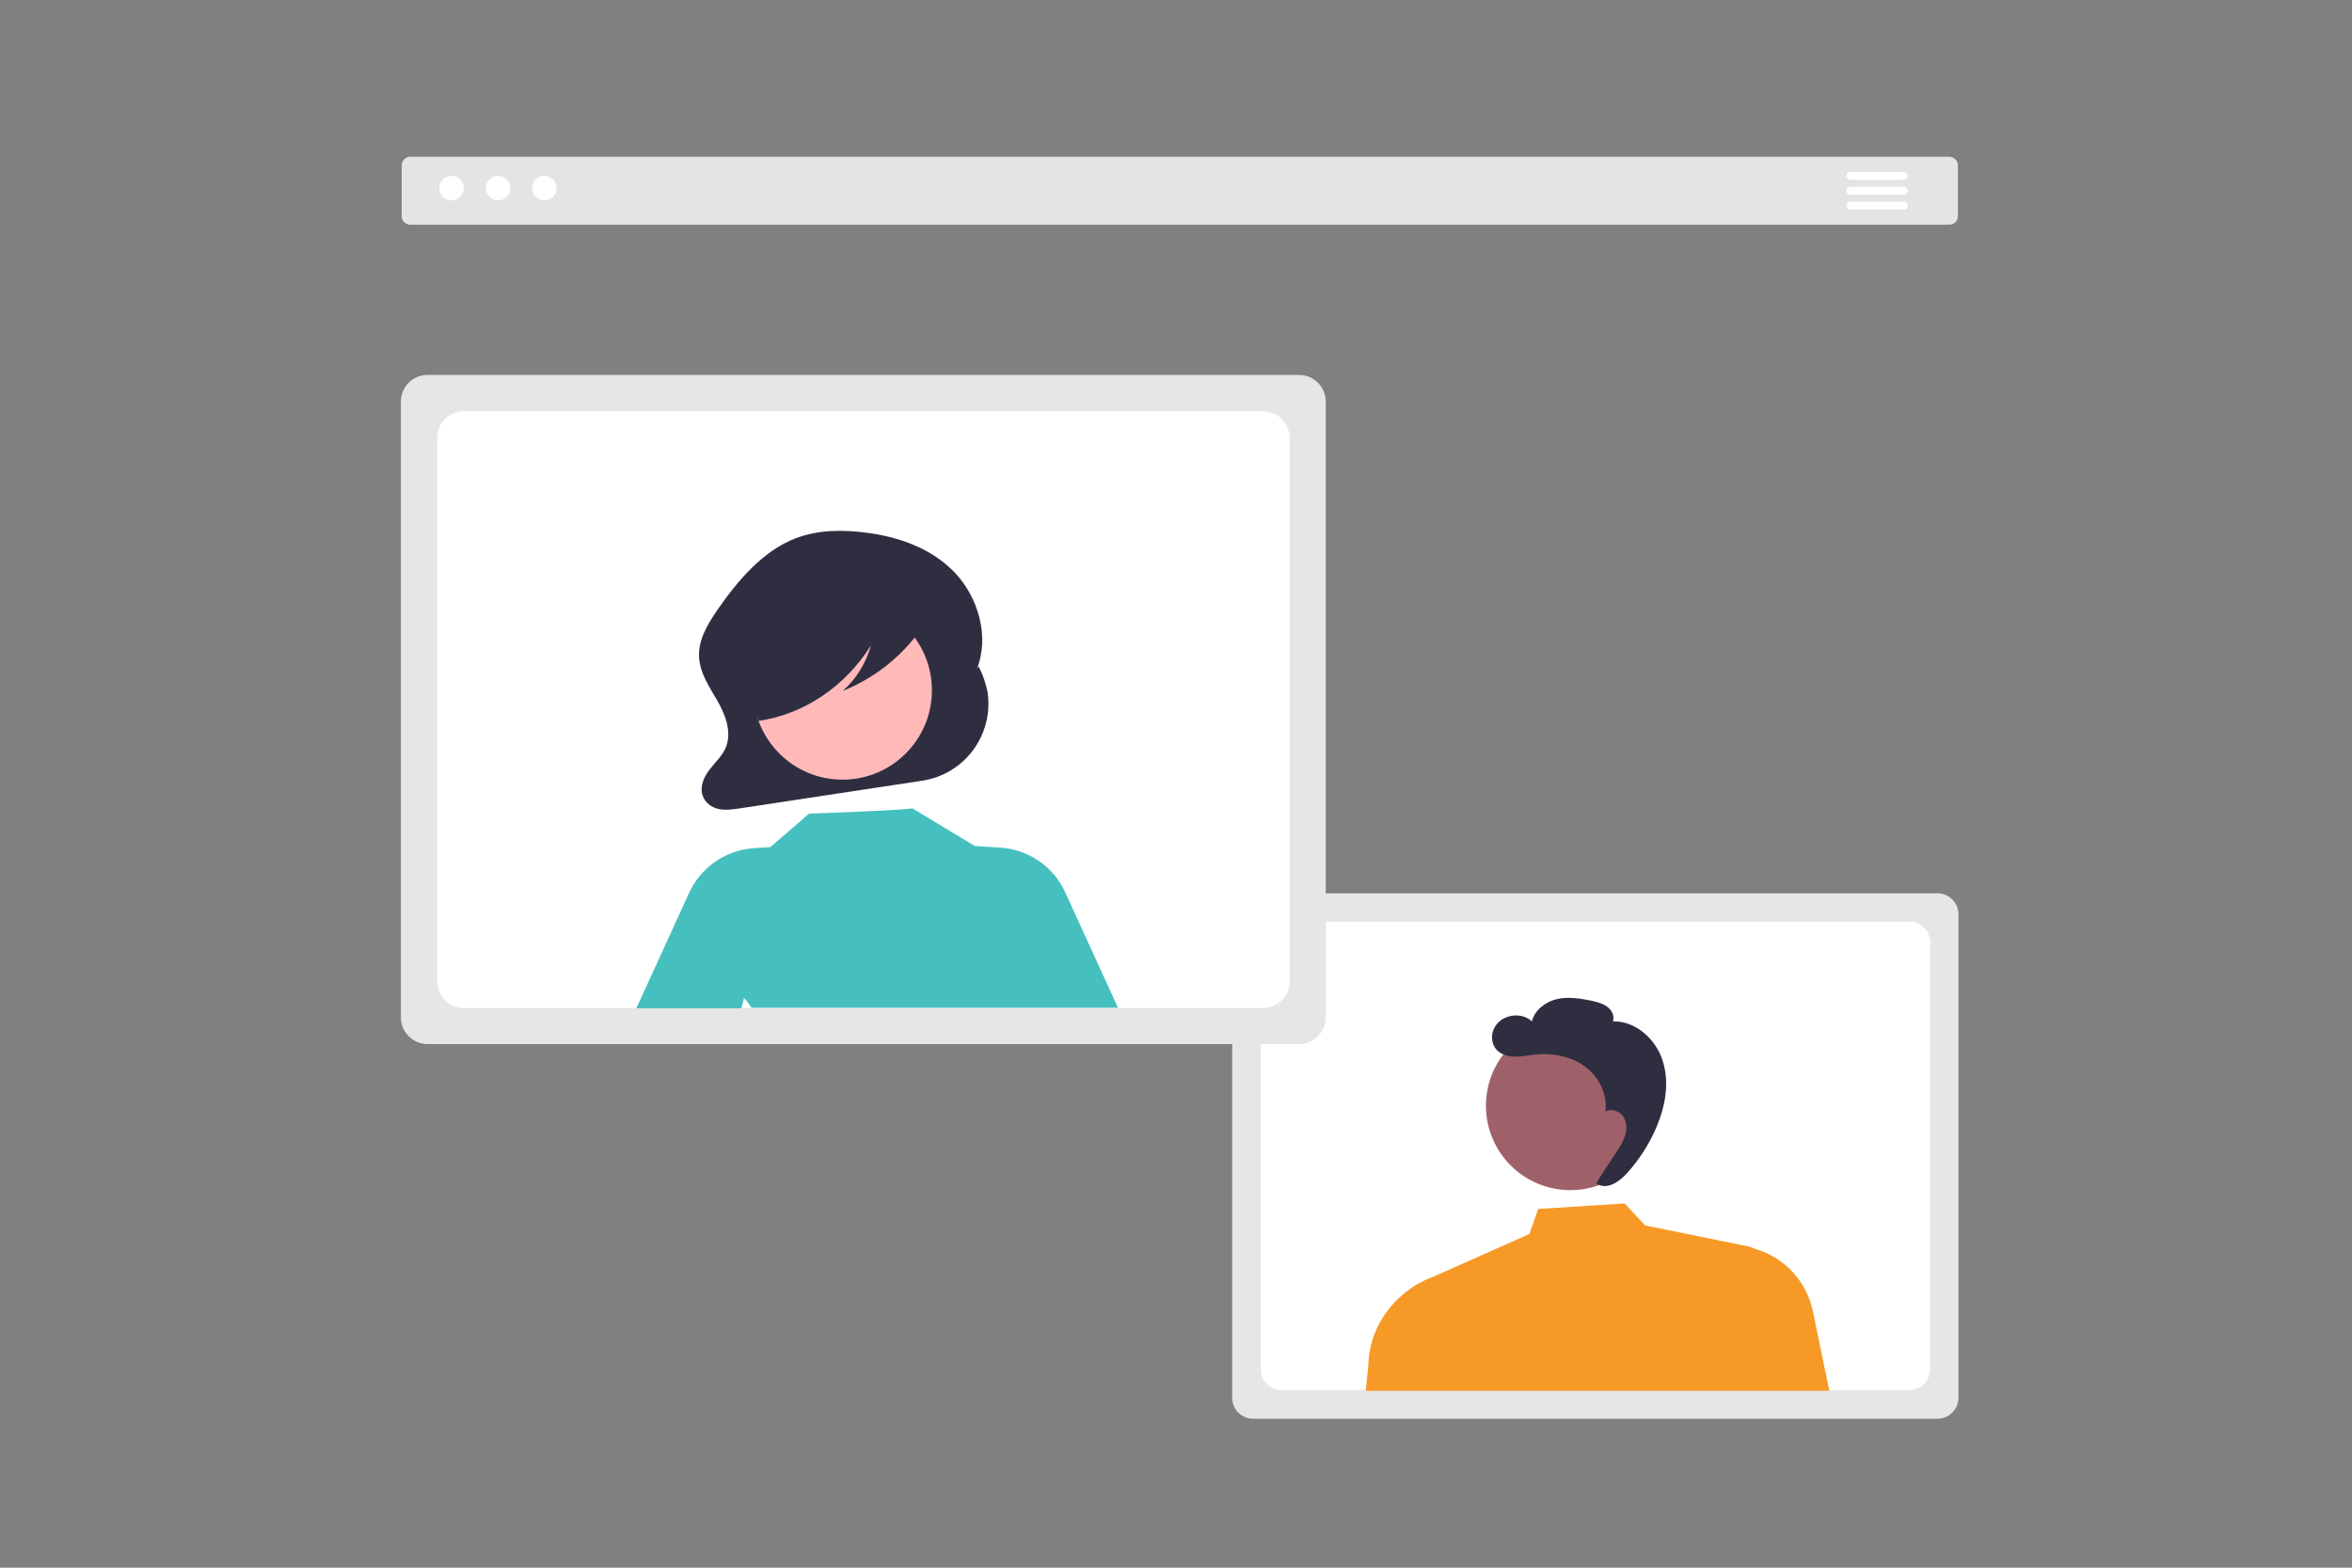
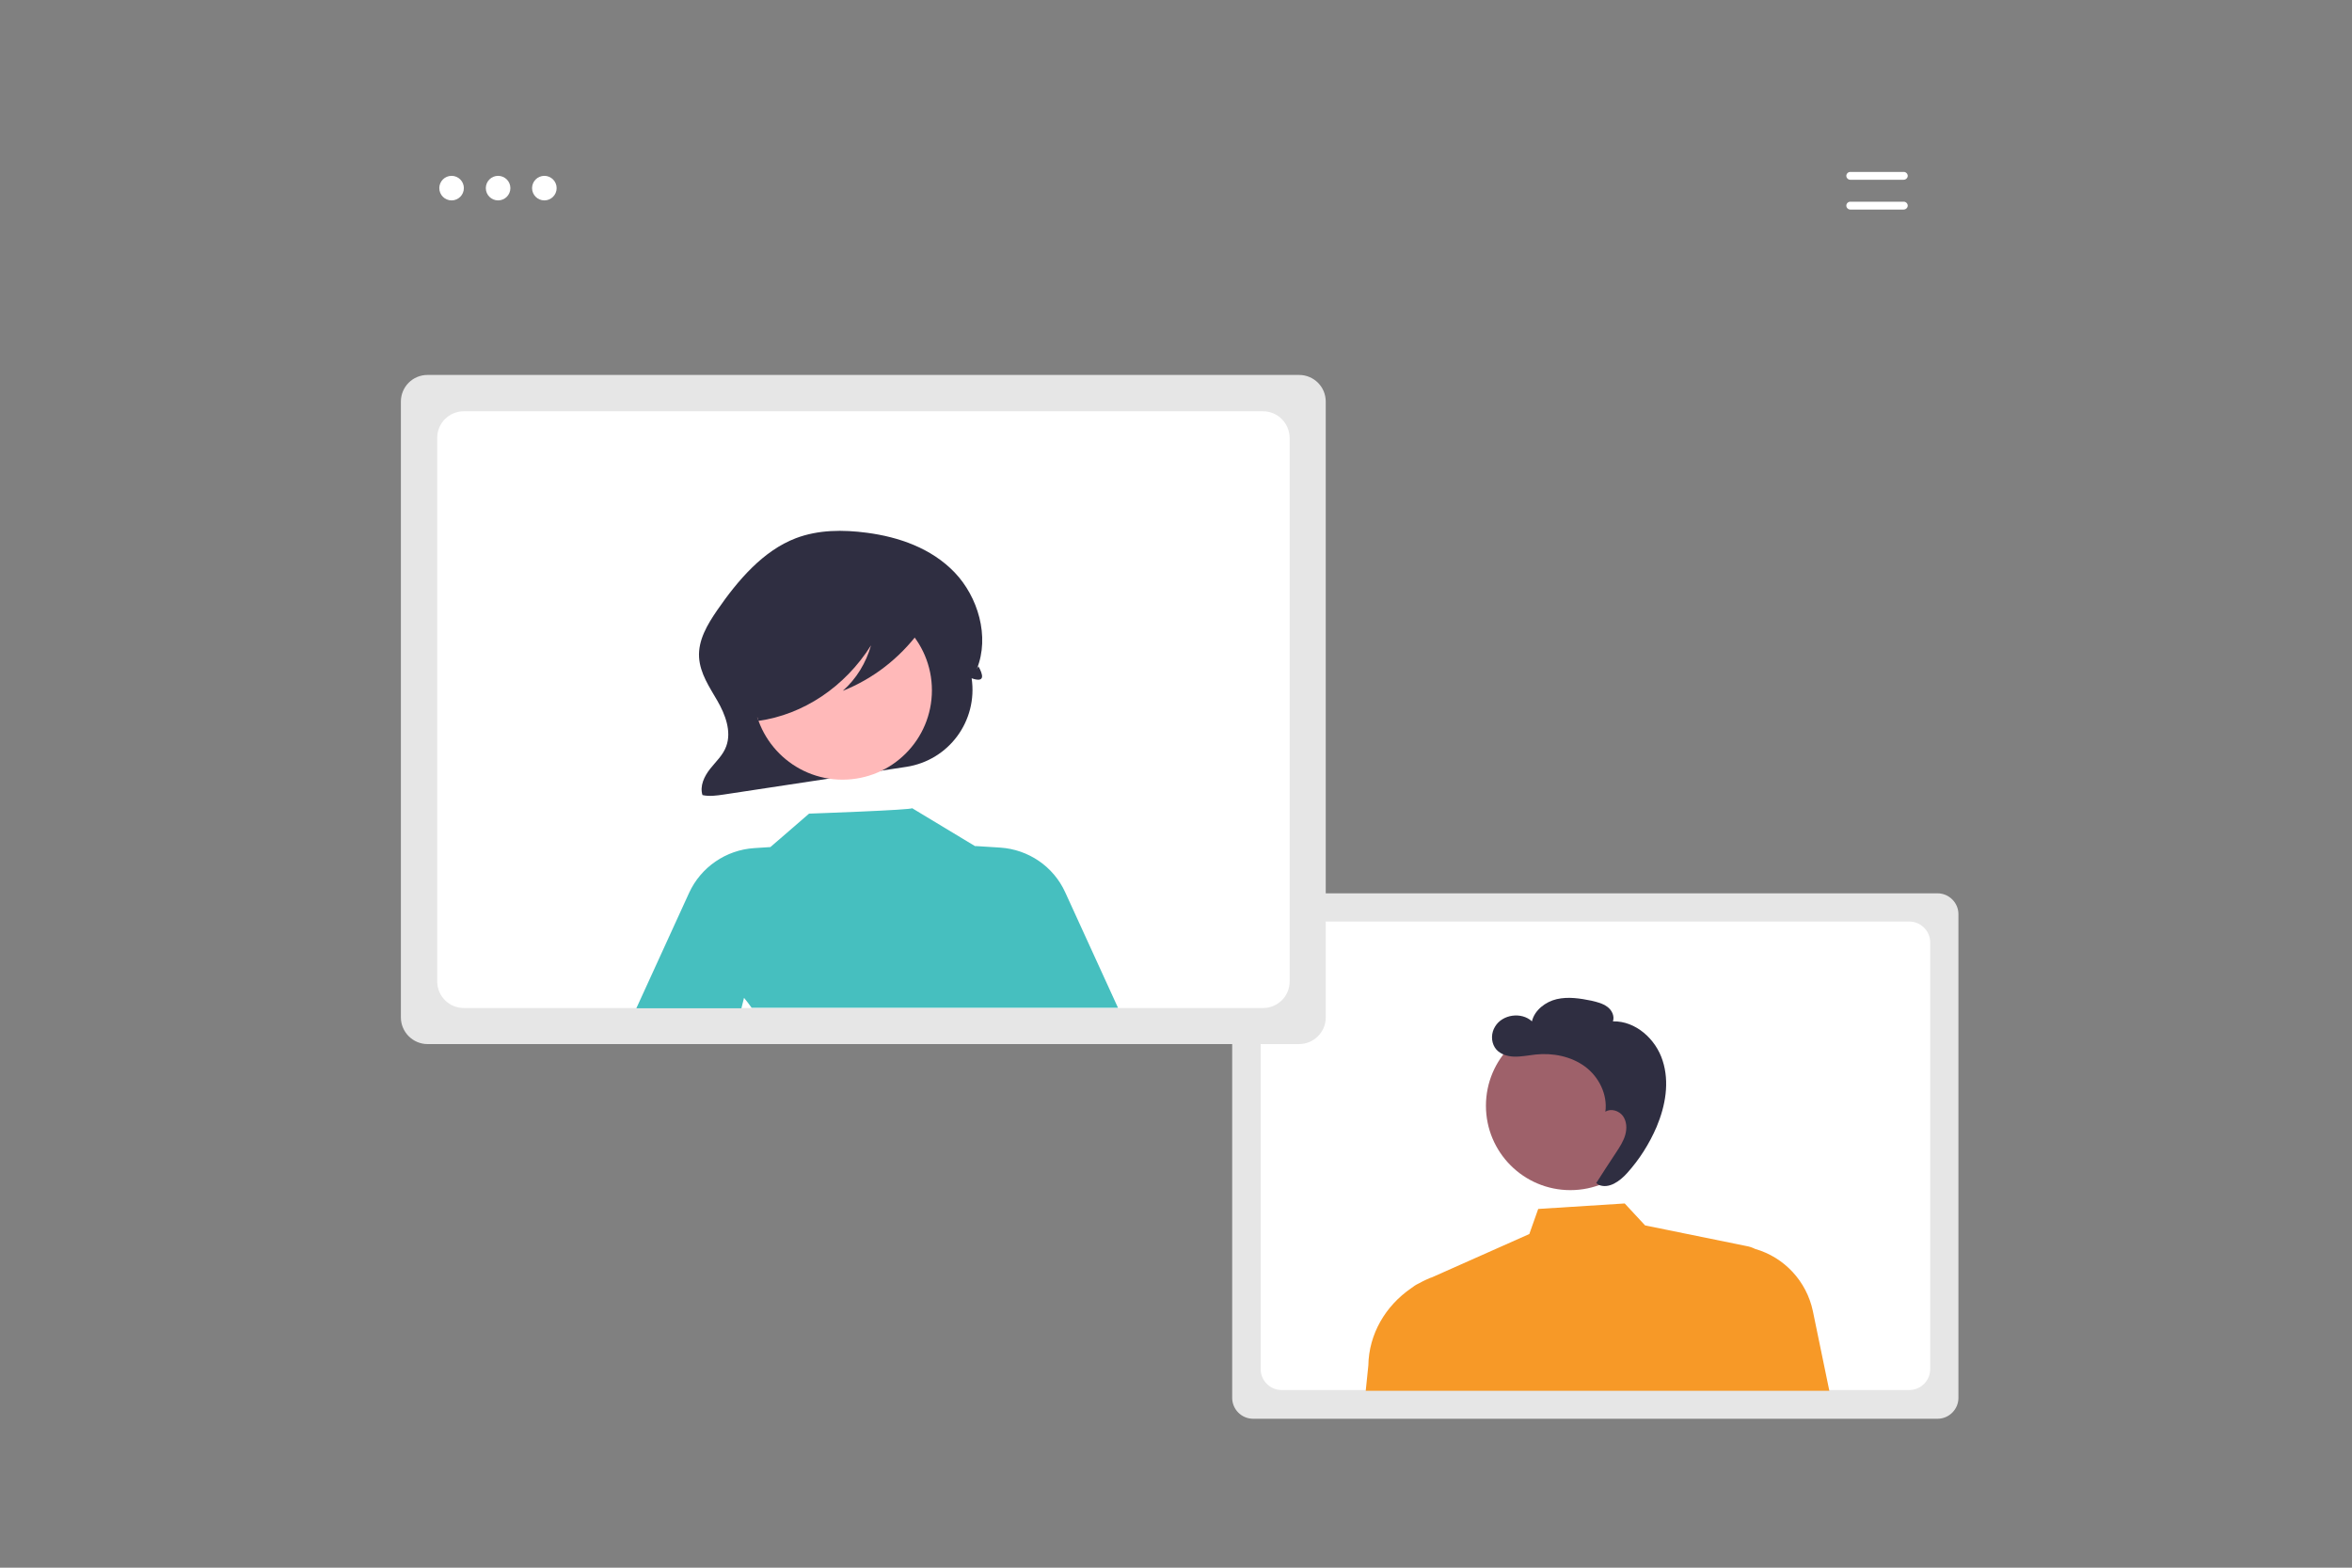
<svg xmlns="http://www.w3.org/2000/svg" version="1.1" id="Layer_1" x="0px" y="0px" viewBox="0 0 900 600" style="enable-background:new 0 0 900 600;" xml:space="preserve">
  <rect x="0" y="0" width="900" height="600" fill="#808080" stroke="none" />
  <style type="text/css">
	.st0{fill:#E4E4E4;}
	.st1{fill:#FFFFFF;}
	.st2{fill:#E6E6E6;}
	.st3{fill:#9E616A;}
	.st4{fill:#F79927;}
	.st5{fill:#2F2E41;}
	.st6{fill:#FFB9B9;}
	.st7{fill:#46BFBF;}
</style>
-   <path class="st0" d="M745.9,86H157c-1.8,0-3.3-1.5-3.3-3.3V63.3c0-1.8,1.5-3.3,3.3-3.3h588.9c1.8,0,3.3,1.5,3.3,3.3v19.4  C749.2,84.6,747.7,86,745.9,86z" />
  <circle id="b6c858f0-1926-4bcd-807b-9efaf247b9cf" class="st1" cx="172.8" cy="72" r="4.7" />
  <circle id="b369121d-4d8f-4c1b-b23a-4a491aa6d487" class="st1" cx="190.6" cy="72" r="4.7" />
  <circle id="a3a83b48-e804-404e-aa0f-53d13c62451a" class="st1" cx="208.3" cy="72" r="4.7" />
  <path class="st2" d="M741.4,543H479.5c-4.4,0-8-3.6-8-8V349.9c0-4.4,3.6-8,8-8h261.9c4.4,0,8,3.6,8,8V535  C749.4,539.4,745.8,543,741.4,543z" />
  <path class="st1" d="M730.6,352.7H490.4c-4.4,0-8,3.6-8,8V524c0,4.4,3.6,8,8,8h240.2c4.4,0,8-3.6,8-8V360.7  C738.6,356.3,735,352.7,730.6,352.7z" />
  <circle class="st3" cx="600.9" cy="423.2" r="32.3" />
  <path class="st4" d="M693.7,501.8c-2.4-11.4-10.9-20.6-22.1-23.8l0,0c-1-0.5-2.1-0.9-3.3-1.1l-38.8-7.9l-7.8-8.4l-33.1,2.1l-3.4,9.6  l-38,16.9l0.7-0.4c-1.6,0.7-3.2,1.4-4.8,2.3l-0.2,0.1c-1.1,0.5-2.1,1.2-3,1.9c-9.7,6.7-16.1,17.4-16.3,29.5l-1,9.7H700L693.7,501.8z  " />
  <path class="st5" d="M636.2,405.9c-2.6-8.2-10.3-15.2-19-15c0.7-2.1-0.5-4.4-2.2-5.6c-1.8-1.3-3.9-1.8-6-2.3  c-4.4-0.9-8.9-1.6-13.3-0.6c-4.3,1-8.5,4.2-9.5,8.5c-4-3.7-11.3-2.7-14.1,2c-1.5,2.4-1.6,5.6-0.1,8s4.5,3.4,7.3,3.5  c2.8,0.1,5.5-0.5,8.3-0.8c6.6-0.7,13.6,0.7,18.9,4.6s8.7,10.7,7.8,17.3c2.1-1.4,5.2-0.4,6.7,1.6c1.5,2.1,1.6,4.8,0.9,7.3  c-0.7,2.4-2.1,4.6-3.5,6.7c-2.6,3.9-5.1,7.8-7.6,11.7l1,0.7c3.9,1.6,8-1.4,10.8-4.5c4.7-5.2,8.5-11.2,11.3-17.7  C637.3,423.2,638.9,414.2,636.2,405.9z" />
  <path class="st2" d="M497.1,399.6H163.6c-5.6,0-10.2-4.6-10.2-10.2V153.7c0-5.6,4.5-10.2,10.2-10.2h333.5c5.6,0,10.2,4.5,10.2,10.2  v235.8C507.3,395,502.7,399.6,497.1,399.6z" />
  <path class="st1" d="M483.2,157.4H177.5c-5.6,0-10.2,4.5-10.2,10.2v208c0,5.6,4.5,10.2,10.2,10.2h305.8c5.6,0,10.2-4.5,10.2-10.2  v-208C493.4,161.9,488.9,157.4,483.2,157.4z" />
-   <path class="st5" d="M374.4,255L374.4,255l-0.6,1c5-12.4,0.4-27.6-8.5-36.9c-8.9-9.3-21.4-13.6-33.6-15.2  c-9.1-1.2-18.5-1.2-27.2,2.1c-12.5,4.8-22.1,16-30.1,27.6c-3.7,5.4-7.3,11.4-6.9,18c0.4,6.2,4,11.4,7,16.6c3,5.2,5.5,11.7,3.4,17.4  c-1.2,3.4-4,5.9-6.2,8.7c-2.2,2.8-4,6.5-2.9,10c0.9,2.9,3.4,4.7,6.1,5.3c2.6,0.6,5.4,0.2,8.1-0.2l69.9-10.6  c16.3-2.5,27.4-17.6,25-33.9C377.2,261.5,376.1,258.1,374.4,255z" />
+   <path class="st5" d="M374.4,255L374.4,255l-0.6,1c5-12.4,0.4-27.6-8.5-36.9c-8.9-9.3-21.4-13.6-33.6-15.2  c-9.1-1.2-18.5-1.2-27.2,2.1c-12.5,4.8-22.1,16-30.1,27.6c-3.7,5.4-7.3,11.4-6.9,18c0.4,6.2,4,11.4,7,16.6c3,5.2,5.5,11.7,3.4,17.4  c-1.2,3.4-4,5.9-6.2,8.7c-2.2,2.8-4,6.5-2.9,10c2.6,0.6,5.4,0.2,8.1-0.2l69.9-10.6  c16.3-2.5,27.4-17.6,25-33.9C377.2,261.5,376.1,258.1,374.4,255z" />
  <circle class="st6" cx="322.4" cy="264.2" r="34.2" />
  <path class="st7" d="M407.6,341.5c-4.5-9.9-14.1-16.4-24.9-17.1l-9.5-0.6v0.1l0,0l0,0l-24.2-14.6c0.6,0.7-39.4,2.1-39.4,2.1  l-14.8,12.8l-6.2,0.4c-10.8,0.7-20.4,7.3-24.9,17.1l-20.2,44.2h40.2l1-4c1,1.2,2,2.5,2.9,3.8h140.2L407.6,341.5z" />
  <path class="st5" d="M354.8,232.5c-0.9-4.7-5.6-6.8-9.7-7.8c-11.8-3-24.1-3.7-36.2-2c-8.8,1.2-17.8,4-24.2,10.9c-5,5.4-8,13-8.2,21  c-0.1,4.6,0.7,9.5,3,13.3c2.3,3.9,6.2,6.7,10.3,6.6l0.4,1.4c17.2-2.4,33.1-13,43.1-28.9c-1.9,6.7-5.6,12.8-10.8,17.4  c11.6-4.6,21.6-12.4,29.1-22.4C353.5,239.4,355.5,236,354.8,232.5z" />
  <path class="st1" d="M728.4,68.8H708c-0.8,0-1.5-0.7-1.5-1.5c0-0.8,0.7-1.5,1.5-1.5l0,0h20.5c0.8,0,1.5,0.7,1.5,1.5  C730,68.1,729.3,68.8,728.4,68.8L728.4,68.8z" />
-   <path class="st1" d="M728.4,74.5H708c-0.8,0-1.5-0.7-1.5-1.5c0-0.8,0.7-1.5,1.5-1.5l0,0h20.5c0.8,0,1.5,0.7,1.5,1.5  C730,73.9,729.3,74.5,728.4,74.5L728.4,74.5z" />
  <path class="st1" d="M728.4,80.2H708c-0.8,0-1.5-0.7-1.5-1.5c0-0.8,0.7-1.5,1.5-1.5l0,0h20.5c0.8,0,1.5,0.7,1.5,1.5  C730,79.5,729.3,80.2,728.4,80.2L728.4,80.2z" />
</svg>